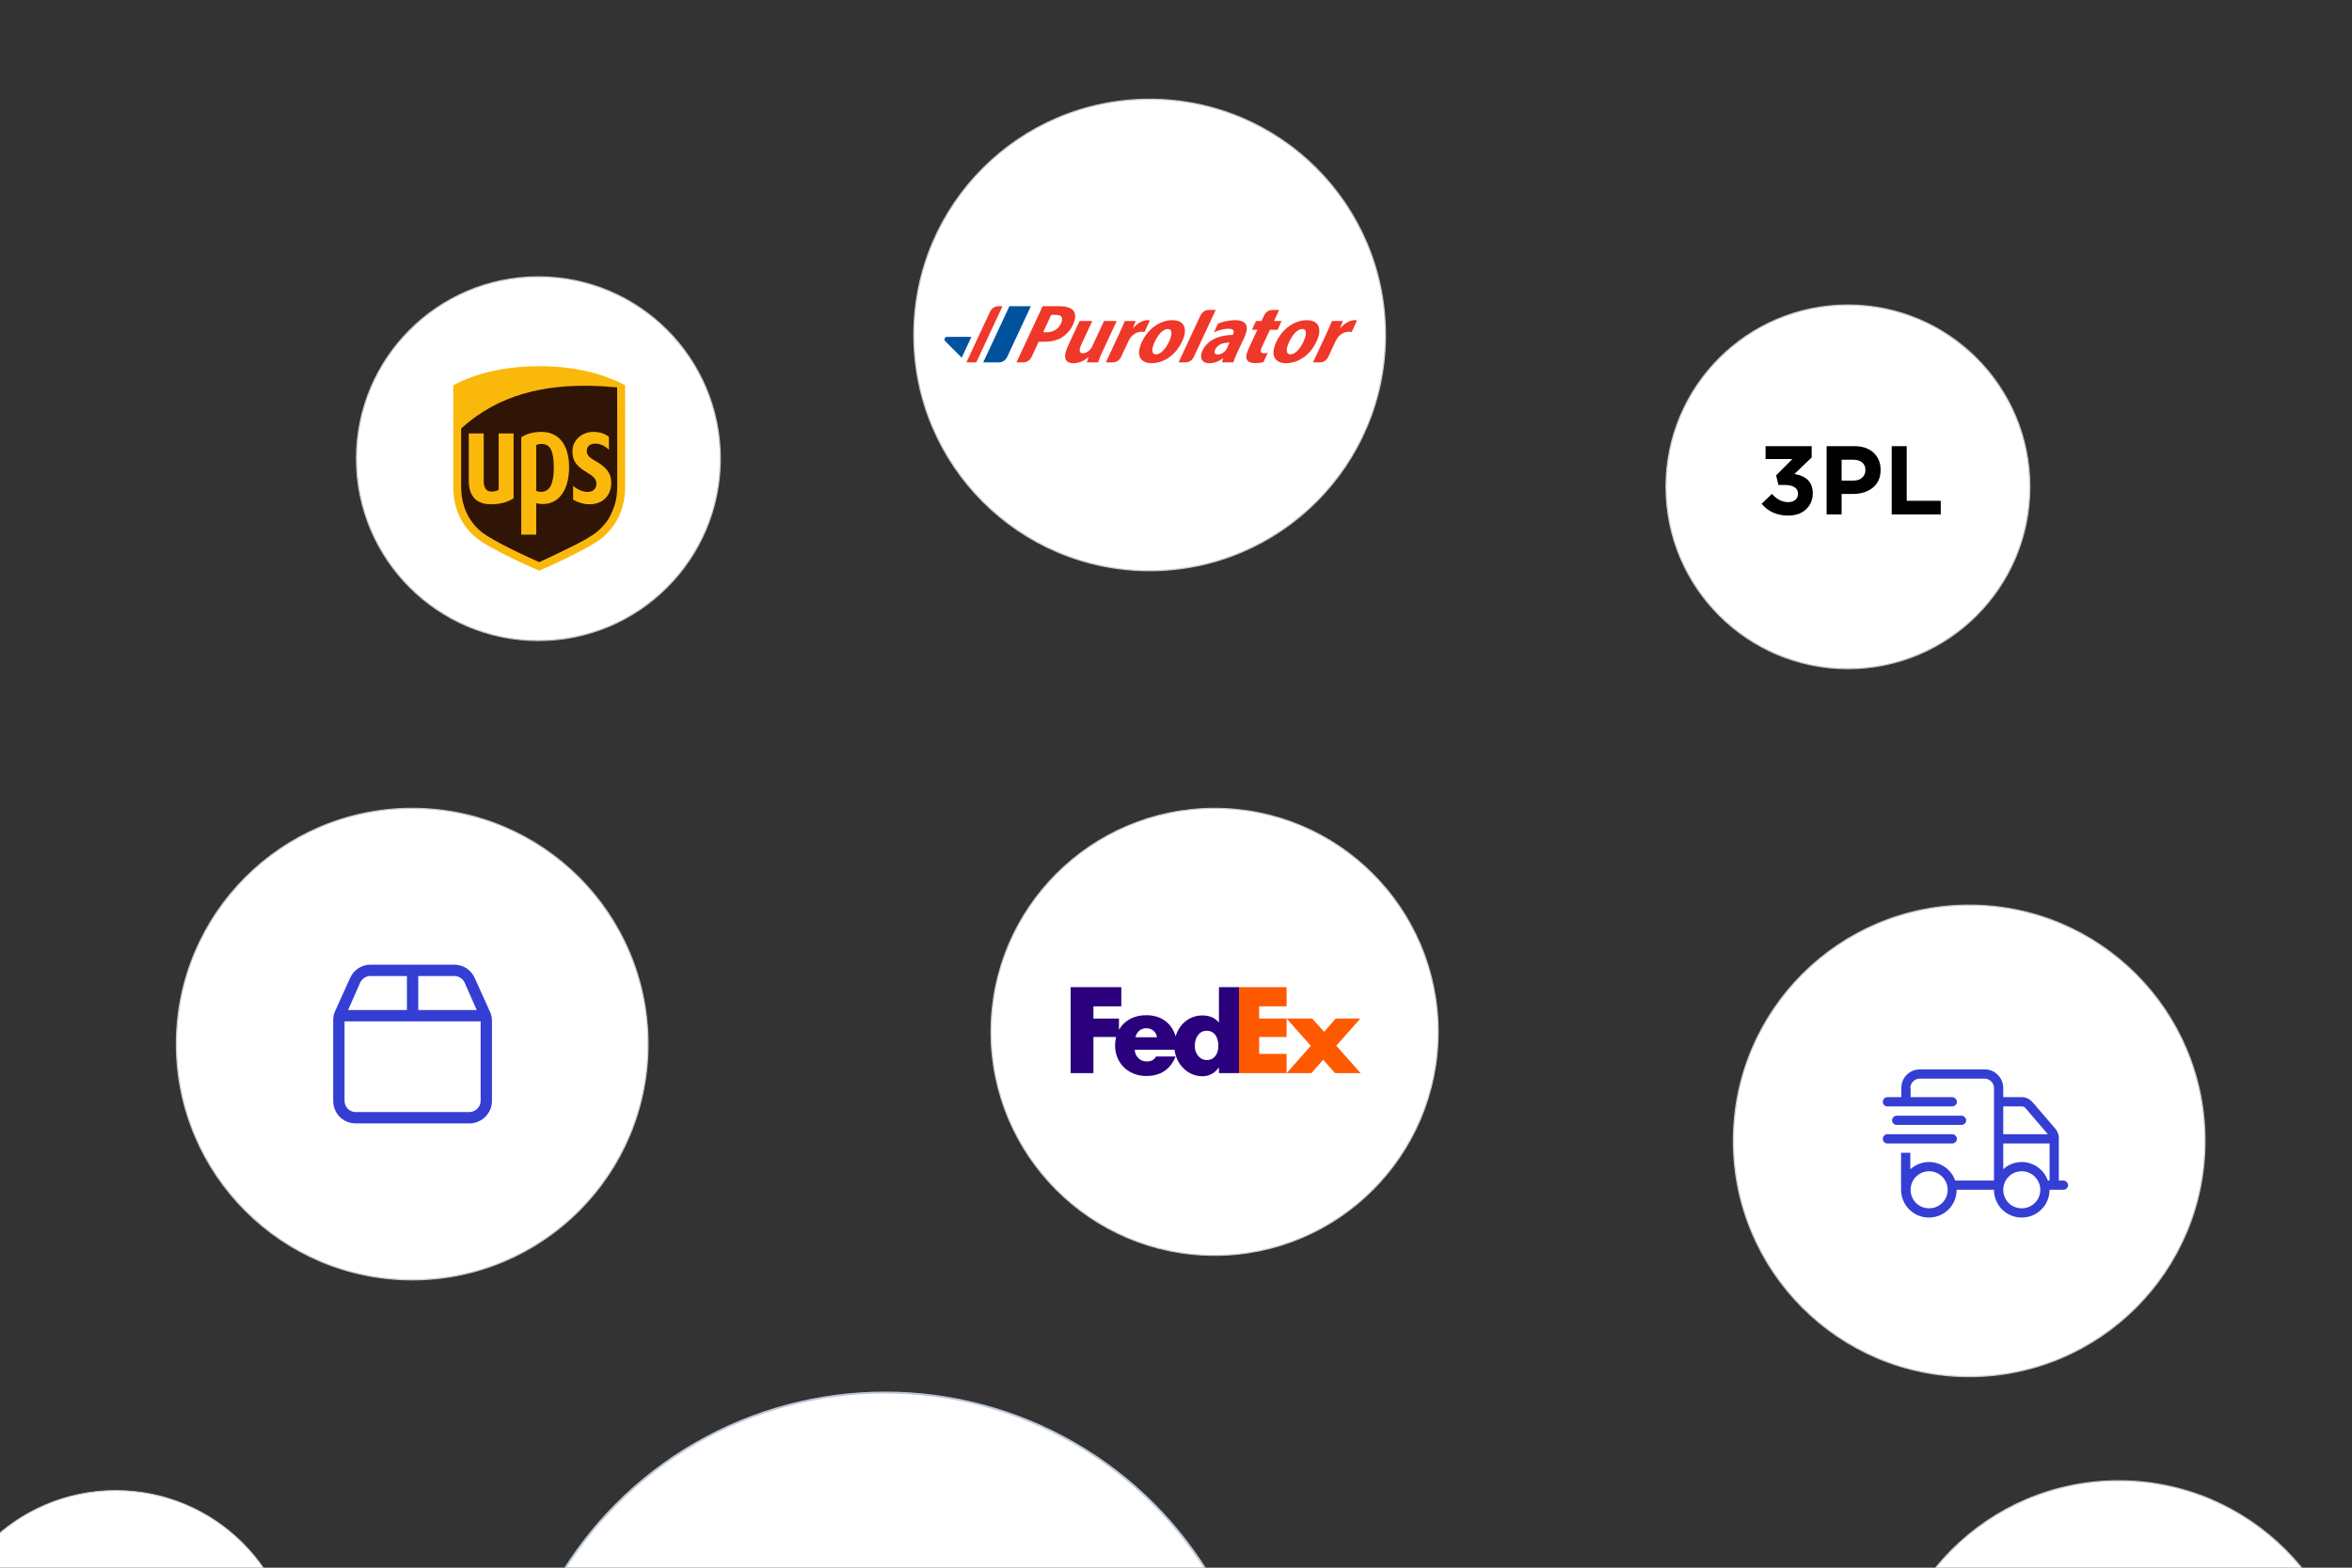
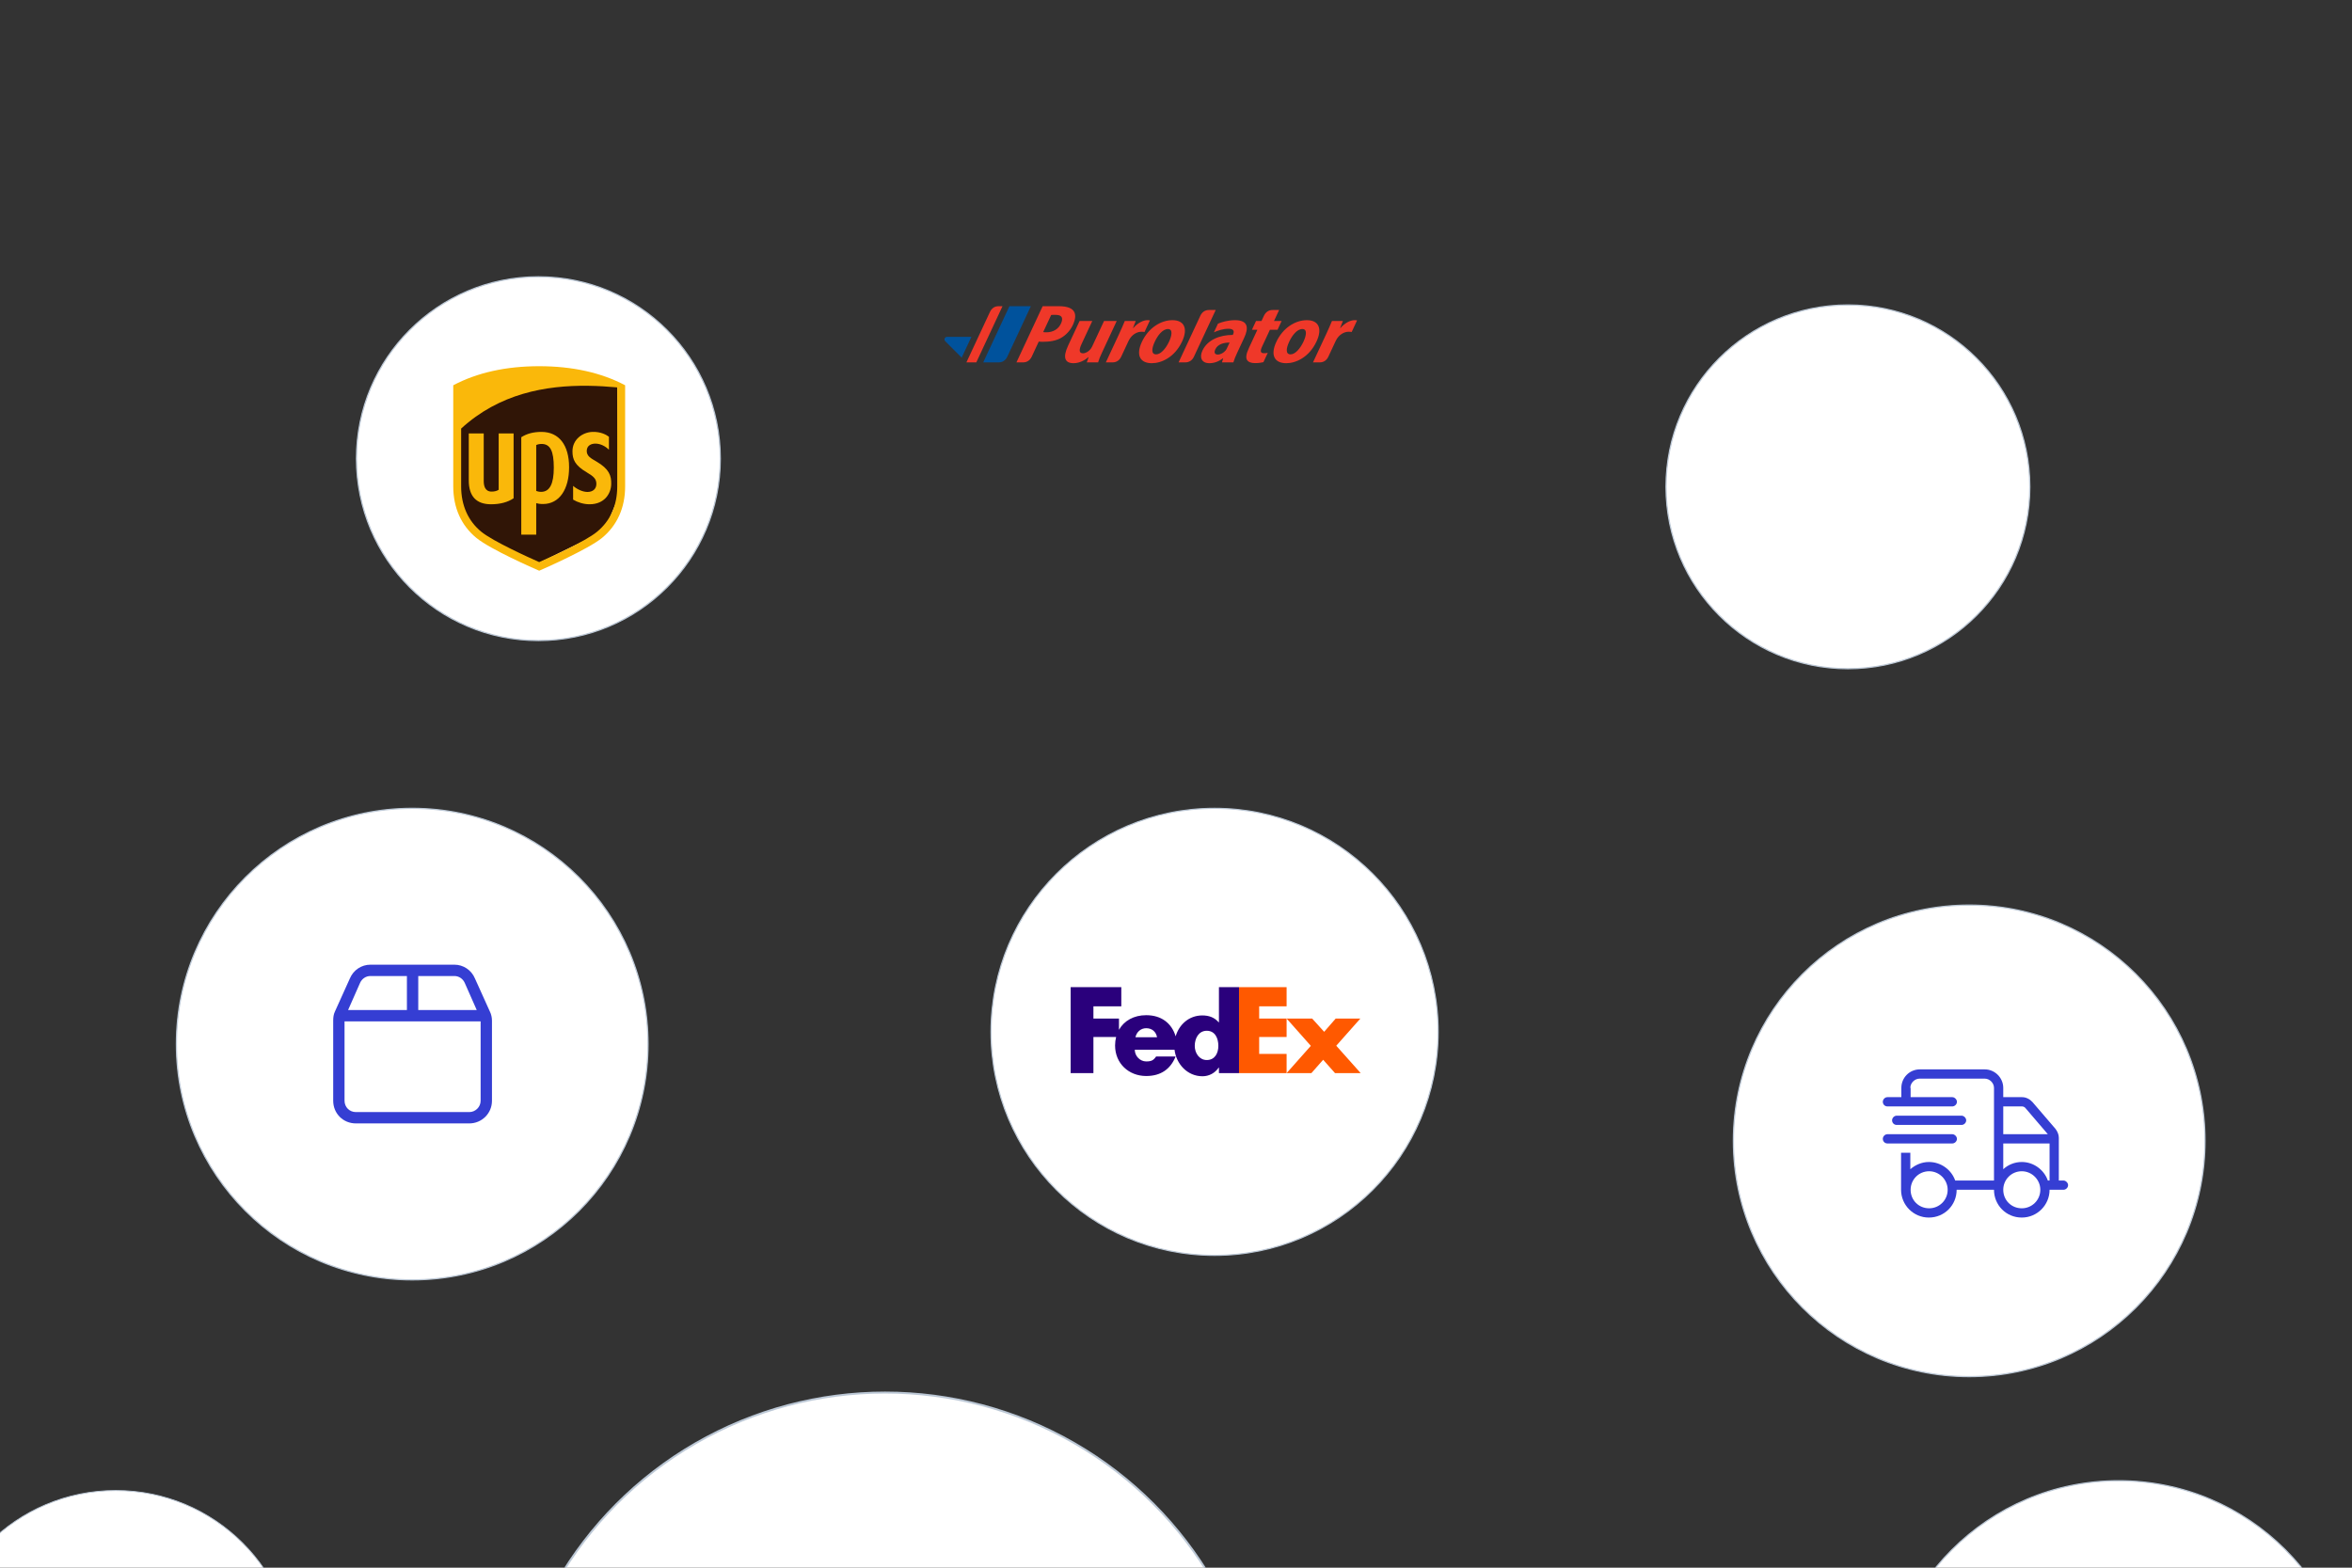
<svg xmlns="http://www.w3.org/2000/svg" fill="none" height="1280" viewBox="0 0 1920 1280" width="1920">
  <rect x="0" y="0" width="1920" height="1280" fill="#333333" stroke="none" />
  <clipPath id="a">
    <path d="m0 0h1920v1280h-1920z" />
  </clipPath>
  <g clip-path="url(#a)">
-     <circle cx="938.5" cy="273.5" fill="#fff" r="192.5" stroke="#bcc8d6" />
    <circle cx="991.5" cy="842.5" fill="#fff" r="182.5" stroke="#bcc8d6" stroke-width=".948" />
    <path d="m1071.14 831.634 9.8 10.824 9.43-10.824h20.13l-19.68 22.19 19.95 22.371h-20.95l-9.7-10.91-9.61 10.91h-20.22l19.77-22.279-19.77-22.282z" fill="#ff5900" />
    <path d="m1050.29 831.633v15.056h-22.39v13.816h22.39v15.689h-38.85v-70.194h38.85v15.646h-22.39v9.987z" fill="#ff5900" />
    <path d="m995.052 806v28.727h-.181c-3.63-4.182-8.162-5.637-13.42-5.637-10.773 0-18.889 7.349-21.737 17.058-3.252-10.699-11.631-17.259-24.055-17.259-10.089 0-18.057 4.542-22.214 11.943v-9.199h-20.855v-9.987h22.759v-15.646h-41.349v70.194h18.59v-29.505h18.53c-.552 2.167-.848 4.489-.848 6.939 0 14.641 11.155 24.918 25.387 24.918 11.97 0 19.859-5.637 24.029-15.91h-15.933c-2.154 3.09-3.788 4.004-8.096 4.004-4.995 0-9.303-4.37-9.303-9.552h32.441c1.407 11.629 10.441 21.659 22.835 21.659 5.347 0 10.244-2.638 13.236-7.091h.181v4.545h16.391v-70.201zm-68.176 40.897c1.032-4.459 4.482-7.371 8.786-7.371 4.739 0 8.011 2.823 8.873 7.371zm58.229 18.611c-6.041 0-9.797-5.646-9.797-11.54 0-6.299 3.266-12.358 9.797-12.358 6.771 0 9.467 6.059 9.467 12.358 0 5.973-2.857 11.54-9.467 11.54z" fill="#2a007c" />
    <circle cx="1508.5" cy="397.5" fill="#fff" r="148.5" stroke="#bcc8d6" />
    <circle cx="1607.5" cy="931.5" fill="#fff" r="192.5" stroke="#bcc8d6" />
    <circle cx="439.5" cy="374.5" fill="#fff" r="148.5" stroke="#bcc8d6" />
    <path clip-rule="evenodd" d="m373.648 348.805.608 68.916 15.483 19.127 46.452 24.591 57.077-27.931 11.84-28.234-1.214-91.384-43.112-1.215-44.932 7.287-40.985 23.68z" fill="#301506" fill-rule="evenodd" />
    <path d="m440.153 299.001c-27.058 0-50.659 5.239-70.153 15.569v82.587c0 17.378 6.529 31.91 18.879 42.033 11.467 9.406 46.929 24.907 51.275 26.79 4.121-1.794 40.004-17.534 51.289-26.79 12.342-10.118 18.874-24.654 18.874-42.033v-82.587c-19.497-10.332-43.099-15.57-70.167-15.57zm40.064 15.992c8.069.105 15.991.603 23.65 1.315v80.849c0 15.536-5.638 28.087-16.515 37.046-9.718 8.003-39.021 21.132-47.198 24.736-8.286-3.653-37.663-16.947-47.206-24.732-10.813-8.807-16.505-21.655-16.505-37.047v-47.241c31.075-28.498 68.808-35.382 103.771-34.925zm-38.235 37.646c-6.657 0-12.029 1.488-16.451 4.342v79.546h12.21v-25.699c1.218.359 2.987.695 5.493.695 13.544 0 21.329-12.209 21.329-30.036 0-17.792-8.017-28.848-22.581-28.848zm41.721 0c-8.03.233-16.428 6.05-16.377 15.911.021 6.493 1.821 11.349 11.884 17.253 5.37 3.153 7.534 5.23 7.627 9.06.102 4.258-2.84 6.826-7.317 6.808-3.895-.03-8.551-2.192-11.67-4.968v11.236c3.824 2.28 8.594 3.787 13.414 3.787 12.062 0 17.448-8.521 17.681-16.328.229-7.117-1.737-12.501-11.937-18.495-4.553-2.669-8.148-4.424-8.028-8.867.12-4.337 3.72-5.861 7.177-5.83 4.265.038 8.391 2.4 10.937 5.012v-10.611c-2.146-1.653-6.689-4.174-13.391-3.968zm-101.025 1.235v38.369c0 12.936 6.119 19.484 18.195 19.484 7.472 0 13.731-1.729 18.393-4.899v-52.954h-12.184v46.007c-1.328.91-3.298 1.492-5.776 1.492-5.593 0-6.428-5.129-6.428-8.589v-38.909zm59.386 8.595c7.082 0 10.017 5.654 10.017 19.329 0 13.342-3.357 19.788-10.381 19.788-1.653 0-3.09-.409-3.963-.738v-37.495c.989-.493 2.67-.884 4.327-.884z" fill="#fab80a" />
    <circle cx="336.5" cy="852.5" fill="#fff" r="192.5" stroke="#bcc8d6" />
    <circle cx="94.5" cy="1363.5" fill="#fff" r="146.5" stroke="#bcc8d6" stroke-width=".761" />
    <circle cx="1729.5" cy="1401.5" fill="#fff" r="192.5" stroke="#bcc8d6" />
    <circle cx="722.5" cy="1446.5" fill="#fff" r="309.5" stroke="#bcc8d6" stroke-width="1.608" />
    <g fill="#ef3829">
      <path d="m1008.15 261.42c-5.81 0-11.075 1.609-13.895 2.841l-3.306 7.086c3.18-1.453 7.525-2.919 11.911-2.919 4.56 0 4.77 2.292 3.75 4.465l-.26.568c-10.583.02-20.638 3.954-24.761 12.788-2.631 5.653-.68 10.304 5.726 10.304 3.736 0 7.612-1.363 10.998-4.018h.198l-.966 3.346h9.295c.57-2.066 1.78-4.988 3.18-7.984l5.65-12.12c3.48-7.463 3.82-14.357-7.52-14.357zm-6.57 22.932c-.27.583-.6 1.187-.99 1.685-1.676 2.113-4.331 3.455-6.525 3.455-2.053 0-3.357-1.284-1.965-4.271 2.012-4.313 7.003-5.516 11.65-5.521z" />
      <path d="m901.249 262.092-9.682 20.77c-.457.977-1.049 1.878-1.639 2.506-1.274 1.471-3.495 3.1-5.885 3.1-3.328 0-3.312-2.924-1.112-7.642l8.74-18.734h-10.369l-9.392 20.139c-4.58 9.837-2.537 14.322 4.465 14.322 5.185 0 9.579-2.748 12.084-4.912h.197l-1.469 4.24h6.257 1.572 1.395c.572-2.067 1.755-5.032 3.177-7.986 1.428-2.95 12.025-25.804 12.025-25.804z" />
      <path d="m943.769 289.324c-4.049 0-3.781-4.593-1.093-10.355 2.269-4.862 6.27-10.313 10.749-10.313 4.211 0 3.17 5.433.908 10.283-2.613 5.6-6.73 10.385-10.49 10.385zm-3.428 7.23c7.626 0 18.559-4.712 24.665-17.806 4.845-10.389 1.826-17.33-7.925-17.33-9.495 0-19.607 6.33-24.942 17.756-5.098 10.934-1.376 17.38 8.127 17.38z" />
      <path d="m1053.51 289.324c-4.05 0-3.78-4.593-1.09-10.355 2.27-4.862 6.27-10.313 10.75-10.313 4.22 0 3.17 5.433.9 10.283-2.61 5.6-6.72 10.385-10.49 10.385zm-3.43 7.23c7.64 0 18.56-4.712 24.67-17.806 4.84-10.389 1.82-17.33-7.92-17.33-9.5 0-19.62 6.33-24.95 17.756-5.09 10.934-1.37 17.38 8.13 17.38z" />
      <path d="m1107.82 261.602c-.63-.14-1.13-.182-2.12-.182-3.07 0-7.68 2.002-11.42 6.363h-.27l2.22-5.691h-8.92c-1.24 3.018-2.73 6.454-4.71 10.719l-10.76 23.071h5.5c3.18 0 5.64-1.668 7.06-4.703l5.79-12.418c.51-1.092 1.08-2.079 1.59-2.786 2.44-3.363 6-5.103 9.14-5.103 1.07 0 1.81.069 2.49.215z" />
      <path d="m1031.75 288.389c-2.67 0-3.31-1.486-1.44-5.489l6.35-13.63h6.22l3.34-7.176h-6.22l4.19-8.99h-5.35c-3.18 0-5.64 1.677-7.06 4.71l-2 4.28h-4.47l-3.34 7.176h4.46l-6.87 14.75c-2.34 5.018-2.69 7.965-1.57 9.866.97 1.656 3.26 2.591 6.46 2.591 2.82 0 5.34-.341 6.91-.77l3.55-7.612c-1 .221-1.7.294-3.16.294z" />
      <path d="m986.918 253.101c-3.185 0-5.641 1.678-7.063 4.711l-17.751 38.07h5.503c3.182 0 5.64-1.67 7.056-4.703l17.756-38.078z" />
      <path d="m938.711 261.602c-.636-.14-1.133-.182-2.122-.182-3.064 0-7.678 2.002-11.419 6.363h-.269l2.218-5.691h-8.927c-1.241 3.018-2.713 6.454-4.707 10.719l-10.758 23.071h5.505c3.179 0 5.638-1.668 7.054-4.703l5.791-12.418c.507-1.092 1.087-2.079 1.597-2.786 2.438-3.363 5.992-5.103 9.135-5.103 1.07 0 1.805.069 2.483.215z" />
      <path d="m876.308 264.2c2.744-6.659 2.756-14.198-11.983-14.198h-13.171l-21.4 45.88h5.42c3.184 0 5.64-1.668 7.062-4.703l5.706-12.239c.795.089 1.785.142 2.889.142 5.367 0 11.361-.541 16.326-3.785 3.945-2.579 7.142-6.227 9.151-11.097zm-22.058 7.128c-1.168 0-2.003-.05-2.663-.199l6.519-13.957c.978-.166 2.132-.081 3.755-.081 5.054 0 6.286 2.531 4.275 7.018-2.061 4.585-6.497 7.219-11.886 7.219z" />
    </g>
    <path d="m841.525 250h-17.505l-21.395 45.882h12.636c3.184 0 5.639-1.668 7.059-4.704 1.421-3.035 19.205-41.178 19.205-41.178z" fill="#00529c" />
    <path d="m815.172 250c-3.184 0-5.641 1.677-7.06 4.706l-19.2 41.176h8.064l21.397-45.882z" fill="#ef3829" />
    <path d="m792.985 275.03h-19.916c-1.143 0-2.069.931-2.069 2.08 0 .572.228 1.094.609 1.466l13.453 13.454z" fill="#00529c" />
-     <path d="m1459.75 420.955c-9.07 0-16.32-3.21-21.73-9.628l8.44-8.037c3.98 4.456 8.46 6.684 13.45 6.684 2.33 0 4.21-.61 5.65-1.83 1.48-1.273 2.22-2.971 2.22-5.093 0-2.281-.95-4.032-2.86-5.252s-4.59-1.83-8.04-1.83h-5.09l-1.91-7.798 13.29-13.368h-21.88v-10.504h37.63v9.231l-14.08 13.447c9.97 1.698 14.96 6.95 14.96 15.756 0 5.358-1.83 9.734-5.49 13.129-3.61 3.395-8.46 5.093-14.56 5.093zm31.36-.955v-55.701h22.75c6.58 0 11.78 1.777 15.6 5.332 3.82 3.554 5.73 8.249 5.73 14.084 0 6.207-2.12 11.034-6.37 14.482-4.24 3.395-9.62 5.093-16.15 5.093h-9.31v16.71zm12.25-27.612h9.71c3.02 0 5.38-.795 7.08-2.387 1.75-1.591 2.63-3.66 2.63-6.207 0-2.705-.88-4.774-2.63-6.206-1.75-1.486-4.19-2.228-7.32-2.228h-9.47zm40.9 27.612v-55.701h12.25v44.561h27.77v11.14z" fill="#000" />
    <path d="m1559.69 888.255v7.562h34.03c1.89 0 3.78 1.89 3.78 3.781 0 2.127-1.89 3.781-3.78 3.781h-52.94c-2.13 0-3.78-1.654-3.78-3.781 0-1.891 1.65-3.781 3.78-3.781h11.34v-7.562c0-8.272 6.62-15.125 15.13-15.125h52.93c8.27 0 15.13 6.853 15.13 15.125v7.562h15.36c3.31 0 6.38 1.654 8.51 4.017l18.66 21.741c1.66 2.127 2.84 4.726 2.84 7.326v34.975h3.78c1.89 0 3.78 1.89 3.78 3.781 0 2.127-1.89 3.781-3.78 3.781h-11.34c0 12.525-10.16 22.686-22.69 22.686-12.76 0-22.68-10.161-22.68-22.686h-30.49c0 12.525-9.92 22.686-22.69 22.686-12.52 0-22.68-10.161-22.68-22.686v-30.249h7.56v13.47c4.02-3.544 9.45-5.907 15.12-5.907 9.93 0 18.44 6.38 21.51 15.124h31.67v-75.621c0-4.018-3.55-7.563-7.57-7.563h-53.17c-4.02 0-7.56 3.545-7.56 7.563zm93.81 16.542c-.71-.946-1.89-1.418-2.83-1.418h-15.36v22.686h36.39zm-18.19 28.83v21.032c3.78-3.544 9.21-5.907 15.12-5.907 9.69 0 18.2 6.38 21.27 15.124h1.42v-30.249zm-60.5 22.687c-8.51 0-15.12 6.853-15.12 15.124 0 8.507 6.61 15.124 15.12 15.124 8.27 0 15.12-6.617 15.12-15.124 0-8.271-6.85-15.124-15.12-15.124zm75.62 30.248c8.27 0 15.13-6.617 15.13-15.124 0-8.271-6.86-15.124-15.13-15.124-8.51 0-15.12 6.853-15.12 15.124 0 8.507 6.61 15.124 15.12 15.124zm-49.15-75.621c1.89 0 3.78 1.89 3.78 3.781 0 2.127-1.89 3.781-3.78 3.781h-52.94c-2.12 0-3.78-1.654-3.78-3.781 0-1.891 1.66-3.781 3.78-3.781zm-7.56 15.124c1.89 0 3.78 1.891 3.78 3.781 0 2.127-1.89 3.781-3.78 3.781h-52.94c-2.13 0-3.78-1.654-3.78-3.781 0-1.89 1.65-3.781 3.78-3.781z" fill="#353ed3" />
    <path d="m370.941 787.65c7.233 0 13.887 4.34 16.78 11.283l12.15 26.905c1.158 2.315 1.736 4.918 1.736 7.522v65.382c0 10.415-8.389 18.516-18.515 18.516h-92.577c-10.415 0-18.515-8.101-18.515-18.516v-65.382c0-2.604.289-5.207 1.447-7.522l12.15-26.905c2.893-6.943 9.547-11.283 16.78-11.283zm0 9.258h-29.509v27.773h47.735l-9.836-22.276c-1.446-3.183-4.629-5.497-8.39-5.497zm21.409 37.031h-111.092v64.803c0 5.208 4.05 9.258 9.257 9.258h92.577c4.918 0 9.258-4.05 9.258-9.258zm-108.199-9.258h48.024v-27.773h-29.798c-3.761 0-6.944 2.314-8.39 5.497z" fill="#353ed3" />
  </g>
</svg>